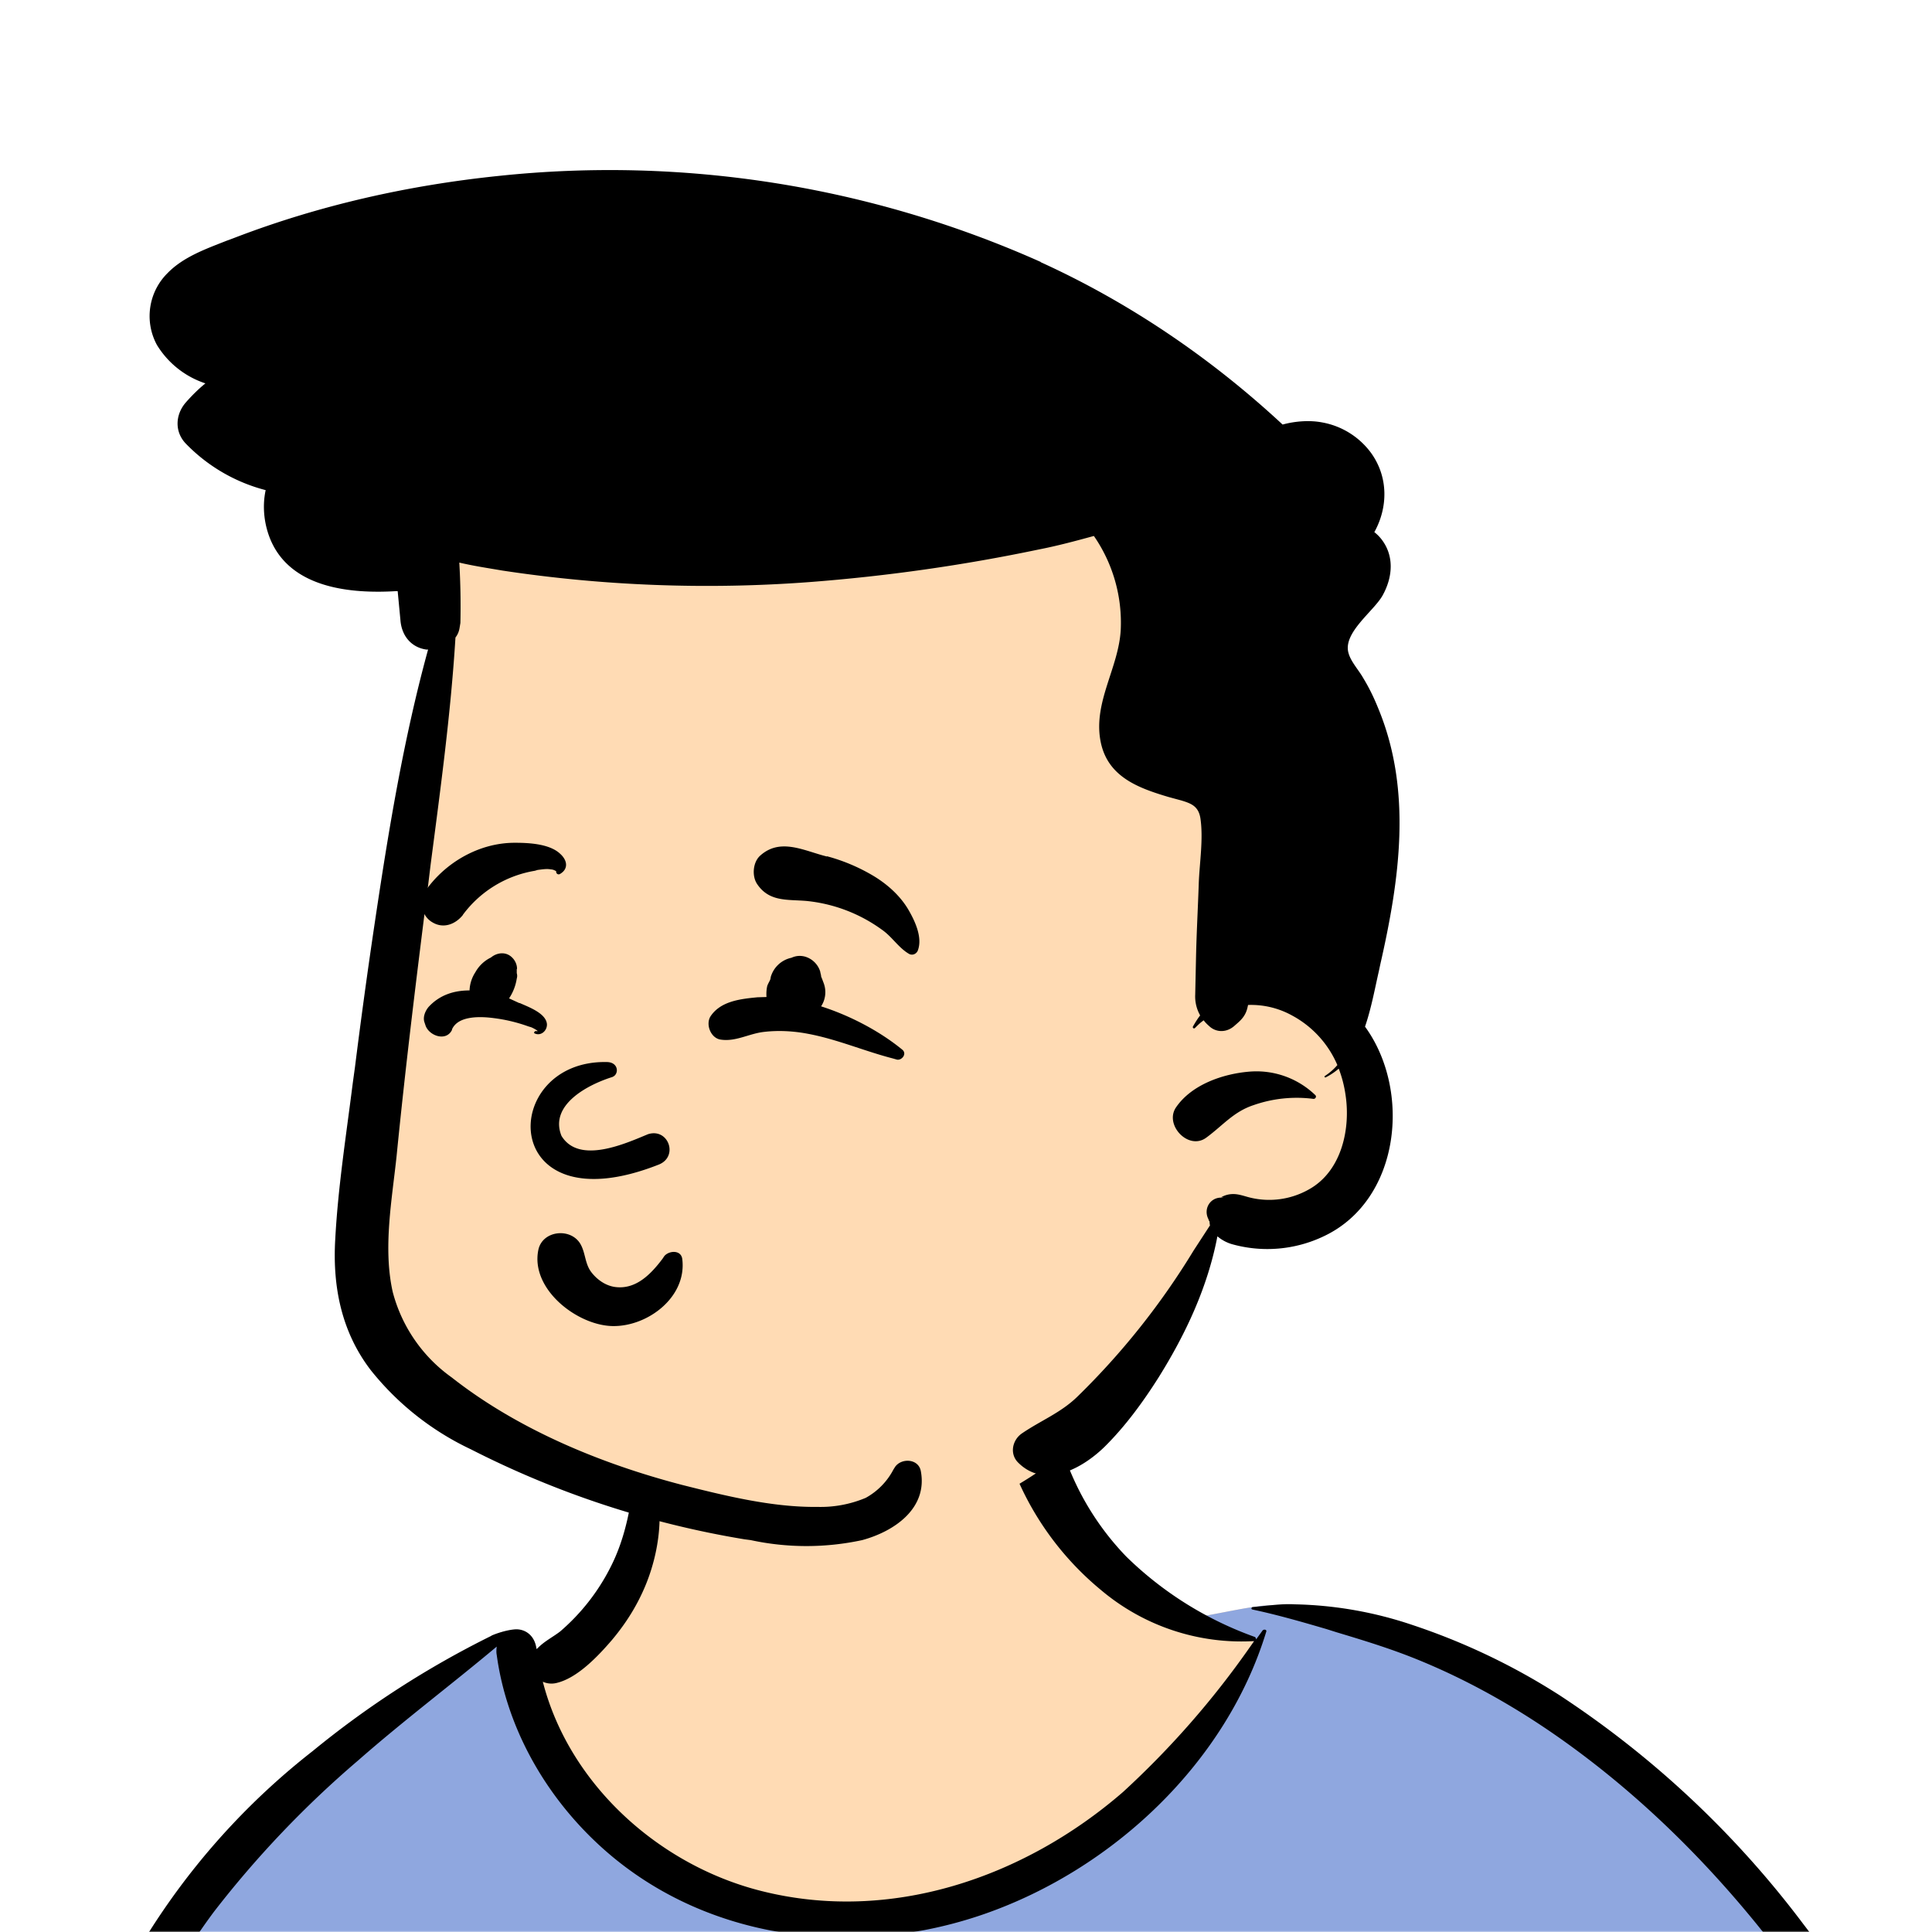
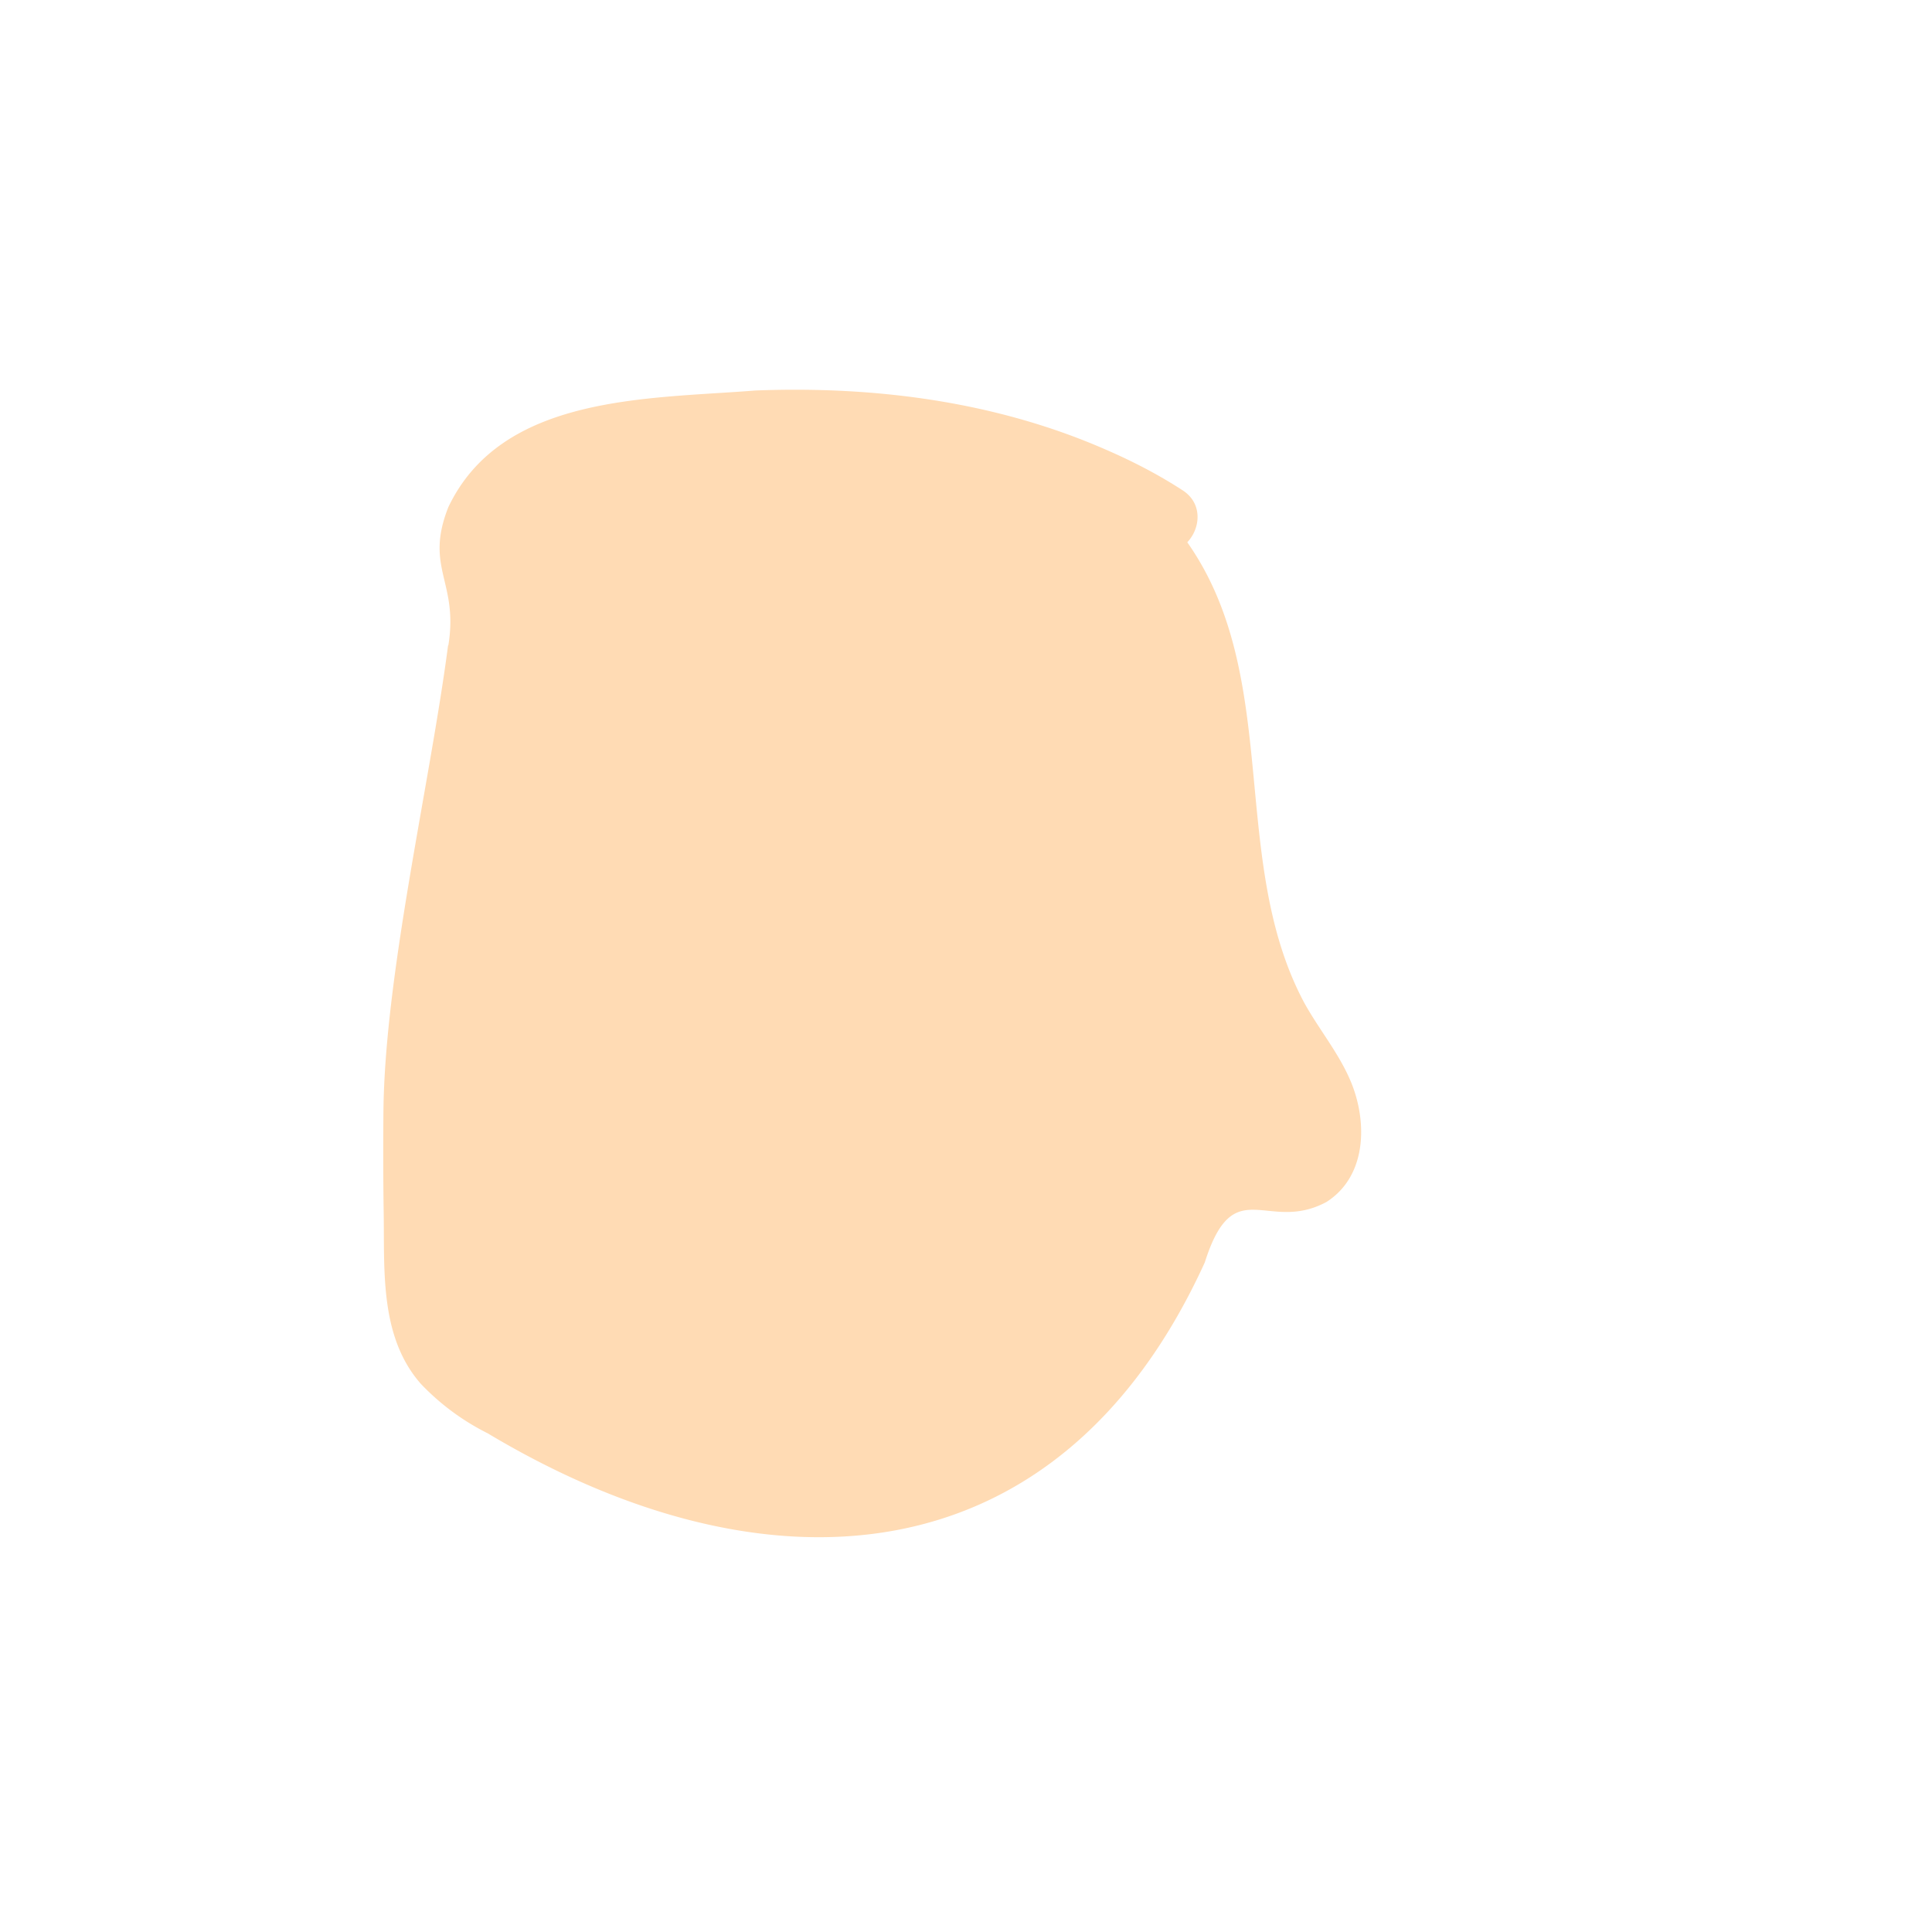
<svg xmlns="http://www.w3.org/2000/svg" viewBox="0 0 704 704" fill="none" shape-rendering="auto">
  <mask id="viewboxMask">
    <rect width="704" height="704" rx="0" ry="0" x="0" y="0" fill="#fff" />
  </mask>
  <g mask="url(#viewboxMask)">
    <g transform="scale(-1 1) translate(-704 0)">
      <g fill-rule="evenodd" clip-rule="evenodd">
-         <path d="M705.3 1074a2351.1 2351.1 0 0 1-15.6-101c-1-7.7-2.5-16.4 2.7-22 7.3-8 14-14.8 14.8-26.2.8-10.7-2.8-22.4-5-32.8a809.4 809.4 0 0 0-17.3-64.7c-6.6-21.7-13.9-43.2-21.3-64.6-6.9-20-13.5-40.3-22.5-59.5-17-36.5-46-63.5-81.6-81.6-9-4.5-27-20.5-36.3-24-8.5-3.4-8.5 6.3-16.9 2.6-6.7-2.9-13-6.7-16.7-13.2-4-7-14.3-16.9-15.9-25-3.3-17.4.3-32.2-12-45.3a90 90 0 0 0-41.1-23.8c-33.7-9.3-78.5-2.8-98.8 28.5-9.7 14.9-13 33-26.2 45.1-11.4 10.7-8.8 18-23.6 23.4-.9.3-23.6-4.5-24.4-4.2-16.2-3.5-31.7 6.2-46.5 11.8a325.4 325.4 0 0 0-63 32.3 399.2 399.2 0 0 0-102.3 98.5 482.5 482.5 0 0 0-76.4 161c-1.7 6.4-3.5 13-1.5 19.4 1.7 5.3 5.4 9.2 9.8 12.4 6 4.3 18 7 17.7 15.7-.1 6.6-2.4 13.5-3.5 20-1.3 7.7-2.3 15.5-3.4 23.2-4.8 35.4-8.6 71-10.3 106.6a920 920 0 0 0-.5 106c.1 2.3.8 4.5 2 6.2-1 .4-1.2 2.4.1 2.7l2.7.5a12 12 0 0 0 7 2.4l5.5.2c19.3 4 38.6 7.9 58.1 10.8 23.8 3.5 47.6 6.3 71.5 8.7 49.2 4.8 98 3.2 147.1.6a1877 1877 0 0 1 147.4-2c49.2 1.4 98.4 3.5 147.6 4.4 55 1 110-.5 164.8-5 7.5-.5 12.2-6.5 10.7-14-8.9-44.7-19-89.1-27-134Z" fill="#ffdbb4" />
-         <path d="m201 597.5 1.2-.4c14.5-5.7 29.6-14.8 45.4-11.4.5-.2 10.8 1.9 17.9 3.2l-6.7 7L247 598c40.7 67.1 88.8 100.7 144.3 100.7 55.5 0 97.7-33.6 126.4-100.7l4-1c.4 0 1 .2 1.5.4 9.3 3.6 27.4 19.6 36.3 24.1 35.6 18 64.5 45 81.6 81.6 8.7 18.6 15.2 38 21.8 57.5l.7 2c7.4 21.4 14.7 43 21.3 64.6 6.3 20.4 12 41 16.6 61.8l.7 2.9c2.2 10.4 5.8 22 5 32.8a29 29 0 0 1-3 10.7l-80.4 29 38.4 261.3c-35.1 1.5-70.3 2-105.5 1.3-49.2-.9-98.4-3-147.6-4.3-47.7-1.2-95.3-.7-143 1.7l-12 .6a946.3 946.3 0 0 1-139.5-1l-3.1-.3v-38.3l16.3-212.9-83-15.6-81.3-39.5a21.7 21.7 0 0 1-5.6-8.8c-1.9-6-.5-12 1-18l.5-1.3a492.8 492.8 0 0 1 76.4-161A399.3 399.3 0 0 1 138 629.7c19.8-13 40.9-23.9 63-32.3Z" fill="#8fa7df" />
-         <path d="M232.2 584.6c5.1-.3 10.3.6 15.4 1 .4.1.6.8 0 .9-9 1.9-18 4.5-26.9 7.1l-3.8 1.2c-10 3-19.8 6-29.6 10-19.4 7.9-37.8 18.5-54.8 30.8C67.2 682.8 20 754.3-9.9 828.3a526 526 0 0 0-24.3 77c-.4 1.6-2 5.4-1 7 .7 1.3 3.6 2.1 5 2.9l4.5 2.3 25.2 12.9 2.3 1.1c38 18.6 78.4 34.4 121 35.5l.4-3.7a342 342 0 0 1 9.9-60c.3-1 1.6-.6 1.7.3 3 23.1 2 46.4 1 69.7-1.8 41-4.3 82.2-6.5 123.3-1.2 20.6-2.6 41-3.9 61.7-1.3 20.5-1.7 41.6-4.7 62-.6 4.6-6 7-10 6.6-4.4-.5-7.9-4.5-8-9 0-11.9 1.5-24 2.4-35.8l2.5-33.8c3.1-41.1 6.8-82.2 10.2-123.3a4771 4771 0 0 1 3.8-43.7C76.4 979.8 34.2 963-6.1 943.5c-.6 13.2-2 26.5-3.4 39.6-3.8 36.8-7.1 73.6-9.6 110.5a2254.2 2254.2 0 0 0-4.2 92.7l-.2 7c0 4.4-.5 8.5-4.3 11.7-3.7 3.3-8.9 3.5-12.6 0-5-4.6-4.2-10.9-4-17.1a1675.6 1675.6 0 0 1 1.8-47.2 1321 1321 0 0 1 10.5-109.5l2-14c3.5-26 7.5-52.7 15.5-77.9-3.1-1.5-6.2-3-9.3-4.7-5.5-2.7-11.2-5.4-16.6-8.4-4.2-2.5-7.9-5.8-9-10.8-1.4-5.5.6-11.5 2-16.9v-.4a502 502 0 0 1 26.6-80 523.2 523.2 0 0 1 67.8-117 353.8 353.8 0 0 1 88.7-83.3 239 239 0 0 1 53.8-25.7 142.6 142.6 0 0 1 42.8-7.5Zm90.1-66c6-6.5 18.1.2 15.2 8.8a108.2 108.2 0 0 1-34.7 52A79.4 79.4 0 0 1 247 598l1.7 2.4a321.1 321.1 0 0 0 46.1 52.6c36 31.2 84.8 48 132 36 37.1-9.4 69.8-38.8 79.4-76.2-1.3.6-3 .9-4.8.5-7.7-1.7-15.3-9.8-20.3-15.6-5.3-6.3-9.5-13-12.6-20.7-5.6-14-7.4-32.1.3-45.7 1-1.7 3-.7 3.3 1l.3 2.5c1.5 12.7 3.3 25 9.3 36.6a76 76 0 0 0 18.2 23.1c2.6 2 5.8 3.6 8.1 6l.5.4c.6-5 4.1-7.3 7.6-7.2 3.3.2 7.3 1.6 8.8 2.3l.1.1a341 341 0 0 1 65.1 42 259 259 0 0 1 88.4 129c7.5 25.3 11.8 51.4 16.3 77.4l2.8 16c4.2 23.9 8.9 48.4 18.4 70.7 2.5 5.7.6 11.1-5.5 13.4A1493 1493 0 0 1 688 953c3.7 16 6 32.5 8.7 48.5 6 34.1 13.2 68 19.4 102 3.2 17.5 6.1 35 9.3 52.3l4.7 25.2 2.4 13.6.1.7c.5 2.4 1 4.9.4 7.3-.8 2.7-2.9 4.6-4.8 6.6-1.6 1.6-3.8 1.6-5.7.7l-.7-.3c-3.4-1.6-6-3.2-7.3-7-.7-2.5-1-5.2-1.5-7.7a3535.6 3535.6 0 0 1-7.8-43.6l-1.6-9.1c-5.2-31.4-10.2-62.9-12.8-94.5-1-14-2.3-28.1-3.5-42.2l-.9-10.5c-1.1-13.3-2.5-27-2.7-40.5l-4.5 1.6L657 964c-5.5 2-12.5 6-18.4 5.2-2.9-.3-5-1.2-6.8-2.9 2 28.8 4.8 57.4 8.5 86a1965.7 1965.7 0 0 0 22 135c.6 3.2 1.4 6.4 1.9 9.6.5 3.7-.5 5.9-2.5 9-1.7 2.4-5 3.7-7.8 2-3.6-2.3-5.5-4.3-6.5-8.4-1-3.7-1.6-7.6-2.3-11.4a1654.2 1654.2 0 0 1-11.4-65.2c-7.8-52-12.7-104.4-15.2-156.8a1388 1388 0 0 1-1.4-77.8c0-13.3.5-26.6 1.4-39.9 1-13.4 3-26.5 4.8-39.8 0-.5.7-.5.7 0 .8 14.9 2.1 29.8 2.8 44.7.6 14.3.9 28.5 1.4 42.8.6 18.7 1.5 37.5 2.7 56.2a9.6 9.6 0 0 1 8.5-3.1c4.7-1 9.7-3.4 14.1-5l16.8-5.5 26.4-8.7a679 679 0 0 1-18-80.8l-2-12.3c-4-24.2-8.5-48.5-15.8-72a229.8 229.8 0 0 0-34.8-68.2 370.2 370.2 0 0 0-52.7-55.3C557 627 539.7 614 523 600c.1.9.2 2 0 3-3.5 25.9-17 50-35.8 67.9-37.7 36-93.6 43.4-142 26.5-46.7-16.3-88-55-102.6-102.8-.3-.8.8-1 1.3-.5l2.4 3.3c0-.4.2-.9.7-1a129 129 0 0 0 46.6-29.2 100.2 100.2 0 0 0 21.3-33.3l.4-1c1.7-5 3.2-10.2 7-14.2Z" fill="#000" />
-       </g>
+         </g>
      <g transform="matrix(.998 0 0 1 156 62)">
        <g fill-rule="evenodd" clip-rule="evenodd">
          <path d="M385.4 173.2c-3.8-23.3 8.8-28.2 0-50.4-19.6-41.1-73-39.4-112-42.5-43.8-1.7-88 4-128.2 21.6-9.7 4.2-19 9-27.8 14.7-7.6 4.8-6.6 14-1.8 19C80.8 185 100.7 251.2 73 303.2c-5.1 9.3-12 17.6-16.4 27.3-6.8 14.7-7.2 35.7 8.2 45.5 21.7 11.6 33.8-11.4 44.4 22 53.2 116.5 160.2 123 261.8 62.3a87.9 87.9 0 0 0 24.4-18c15-17 13.3-40.9 13.6-62 .2-12.4.2-24.9.1-37.3-.5-50.2-17.1-120-23.6-169.8Z" fill="#ffdbb4" />
-           <path d="M169 33.5A386.6 386.6 0 0 1 367 2.1c33 3.4 65.6 10.7 96.6 22.6l2.7 1c7.6 3 15.9 5.9 21.7 11.9a22 22 0 0 1 3.8 26.1 32.7 32.7 0 0 1-17.7 14c2.6 2.1 5 4.5 7.2 7 3.8 4.4 4.1 10.6 0 14.9a62.3 62.3 0 0 1-29.2 17c1.3 6 .6 12.7-2 18.6-7.7 17.2-29.2 19.2-45.7 18.2h-.5l-1 10.5c-.4 5.6-3.8 10-9.5 10.8h-.6c9 32.7 14.5 66.3 19.5 99.8 2.6 17.4 5 34.9 7.2 52.4l.8 5.8c2.4 19 5.4 38 6.4 57 1 17.2-2.3 33.7-13 47.6a102.8 102.8 0 0 1-36.5 28.8 342.8 342.8 0 0 1-99.9 32.8l-2.3.3a96.6 96.6 0 0 1-40.7 0c-11.8-3.2-24-11.6-21.4-25.2.9-4.6 7.3-4.8 9.5-1.3l.5.8a25 25 0 0 0 10.1 10.3 42.6 42.6 0 0 0 17.6 3.3c16.4.2 33.5-4 49.4-8 29.6-7.7 60-20.2 84.2-39.2a55.4 55.4 0 0 0 21.5-31.1c3.6-16 .3-33.5-1.4-49.5-3.3-33.2-7.4-66.3-11.6-99.4l-.8-6.6c-3.6-27.6-7.4-55.3-9.1-83-.8-1-1.3-2.2-1.5-3.5l-.3-1.8a269.4 269.4 0 0 1 .4-22c-5.1 1.2-10.4 2-15.7 2.9-37 5.6-74.8 7-112.2 4.2a650.9 650.9 0 0 1-83.8-11.9c-6.7-1.3-13.4-3.1-20-4.9a55.5 55.5 0 0 0-9.8 34.3c.8 13.8 10 26.2 7.4 40.3-2.4 13.1-13.7 17.2-24.8 20.5l-4.8 1.3c-3.6 1.1-6.2 2.1-6.9 6.5-1.1 7.5.3 16 .6 23.5.3 9 .8 17.9 1 26.8l.3 13.9a14 14 0 0 1-1.8 7.6c1 1.3 1.8 2.6 2.6 4 .3.5-.3 1-.7.6-1-1-2-2-3.2-2.8-.5.7-1.2 1.4-2 2.1-2.4 2.3-6.2 2.5-9.1 0l-.8-.7c-2.1-1.8-3.6-3.4-4.2-6.6l-.1-.4a31 31 0 0 0-16 3.8 37 37 0 0 0-16.6 18.1 21 21 0 0 0 4.6 4c.2.2 0 .6-.3.5-1.8-.9-3.4-2-4.8-3.2a44 44 0 0 0-2.5 9.7c-1.8 12 1.3 26.7 12.2 33.6a29.5 29.5 0 0 0 23.4 3.5c1.8-.5 3.6-1.1 5.4-1.1 1.6 0 3.1.4 4.5 1.2h-.4c-1 .1-.7.1.6.1 4 .2 6.2 4.3 4.4 7.8l-.2.6-.2.2-.1 1v.2l-.1.2v.1l6 9.2a270.8 270.8 0 0 0 42.5 53.3c6 5.8 13.2 8.6 20 13.2 3.7 2.4 4.8 7.6 1.5 10.8-9.8 9.7-23.5 2-31.5-5.8-7.6-7.5-14.1-16.4-19.8-25.4-10-16-17.9-33-21.4-51.3a14.6 14.6 0 0 1-5.1 2.8 47.9 47.9 0 0 1-33.9-2.9c-27.8-13.2-31.9-53-14.9-76.3-2.3-6.7-3.6-13.9-5-20l-.6-2.8c-7-30.7-11.7-63 .7-93 1.6-4 3.4-7.7 5.6-11.3 1.7-3 4.6-6 5.4-9.3 1.8-7.3-9.3-15-12.5-20.7-3.8-6.8-4.4-14.8.8-21a16 16 0 0 1 2.2-2.1c-5-9-5.2-20.1 1.3-29a28.4 28.4 0 0 1 17.9-11c4.3-.8 9.5-.5 14.3.8 26.1-24.2 56-44.5 88.4-59.2ZM68.9 337a31 31 0 0 1 24.1-8.5c9.6.8 21 4.7 26.7 13 4.4 6.4-4.6 15.9-11.1 11-6-4.4-9.9-9.4-17.2-11.8a47.7 47.7 0 0 0-21.7-2.3c-.8.2-1.5-.8-.8-1.4Z" fill="#000" />
        </g>
      </g>
      <g transform="translate(315 248)">
-         <path fill-rule="evenodd" clip-rule="evenodd" d="M177.5 205.3c3.5-6 13.7-5 15.3 2 3.1 14.3-14 27.6-26.9 27.9-12.9.3-27.3-10.6-25.5-24.5.5-3.4 5-3 6.6-.9l.6.9c4.3 5.7 9.9 11.5 17.7 10.2 3.3-.6 6.2-2.7 8.2-5.3 2.4-3.1 2.1-7 4-10.3ZM95.6 100.6c1.8-.5 3.5-.3 5 .4a10 10 0 0 1 7.7 7.6l.1.4-.4-1c.2 1 1 2.1 1.4 3.2.3 1.2.4 2.7.3 4.1l3.3.1 1 .1c6 .6 12.5 1.6 16 6.7 2 2.9.1 8-3.5 8.6-5.6.9-10.4-2.2-16-2.8-5.2-.6-10.7-.3-15.9.7-10.7 2-20.5 6.3-31 9l-1.4.4c-1.8.4-3.8-2.1-2-3.6 8.3-6.8 19-12.4 29.6-15.8a9.4 9.4 0 0 1-1-8.3l.6-1.6.4-1c0-.6.2-1 .3-1.6v-.1a8.2 8.2 0 0 1 5.5-5.5Zm106.7.4c2.2-2.3 5.5-2 7.8-.1l.4.2a13 13 0 0 1 5.3 5.2 13 13 0 0 1 2.1 6.6c5.6 0 10.9 1.6 15 6.1 1.2 1.5 2.1 3.7 1.4 5.6l-.4 1.2c-1.4 3.7-7.5 5.8-9.6 1.5v-.2c-2.3-5.2-10.8-4.7-15.3-4.1a58.3 58.3 0 0 0-12.5 3l-1 .3c-.6.2-3.6 1.8-1.8 1.4.5 0 1 .7.4.9-2.2 1-4.5-1-4.4-3.4.3-4 6.8-6.3 9.9-7.7h.2l3.7-1.7a18 18 0 0 1-2.8-7.2c-.2-.7-.2-1.3 0-2v-1.4l-.1-.2c0-1.5.7-3 1.7-4Zm-36.6 43.4c8.8 2.7 23.3 10.1 18.7 21.5-6.4 10.5-23.3 2.8-31.5-.6-7.4-2.4-11.2 8-4.1 11 59 23.4 58.7-38.2 19-37.3-4.3.1-4.4 4.5-2 5.4Zm-78-80.3 1.5-.4c7.8-2.2 15.8-6.1 22.7 0 2.7 2.3 3.2 7.3 1.3 10.3-4.4 6.7-11 5.7-18.1 6.3a56.3 56.3 0 0 0-27.5 10.5c-3.6 2.5-6 6.5-9.7 8.7-1.4.9-3 0-3.4-1.3-1.7-4.8 1.2-10.8 3.6-14.9 3-5 7.5-9 12.4-12A66.8 66.8 0 0 1 87.7 64Zm113.5-5c13.1-.1 25.8 7.2 33.1 18 2.5 3.6.7 9-2.9 11-4 2.4-8.3.7-11-2.6l-.1-.2a41 41 0 0 0-26.2-16l-1-.3c-1.6-.2-3.4-.5-4.8-.2-.7 0-1.4.3-2 .7.2.6-.5 1.4-1.3 1-3.2-1.8-2.8-5-.1-7.4 3.8-3.6 11.3-4 16.3-4Z" fill="#000" />
-       </g>
+         </g>
      <g transform="translate(279 400)" />
      <g transform="translate(179 343)" />
      <g transform="translate(203 303)" />
    </g>
  </g>
</svg>